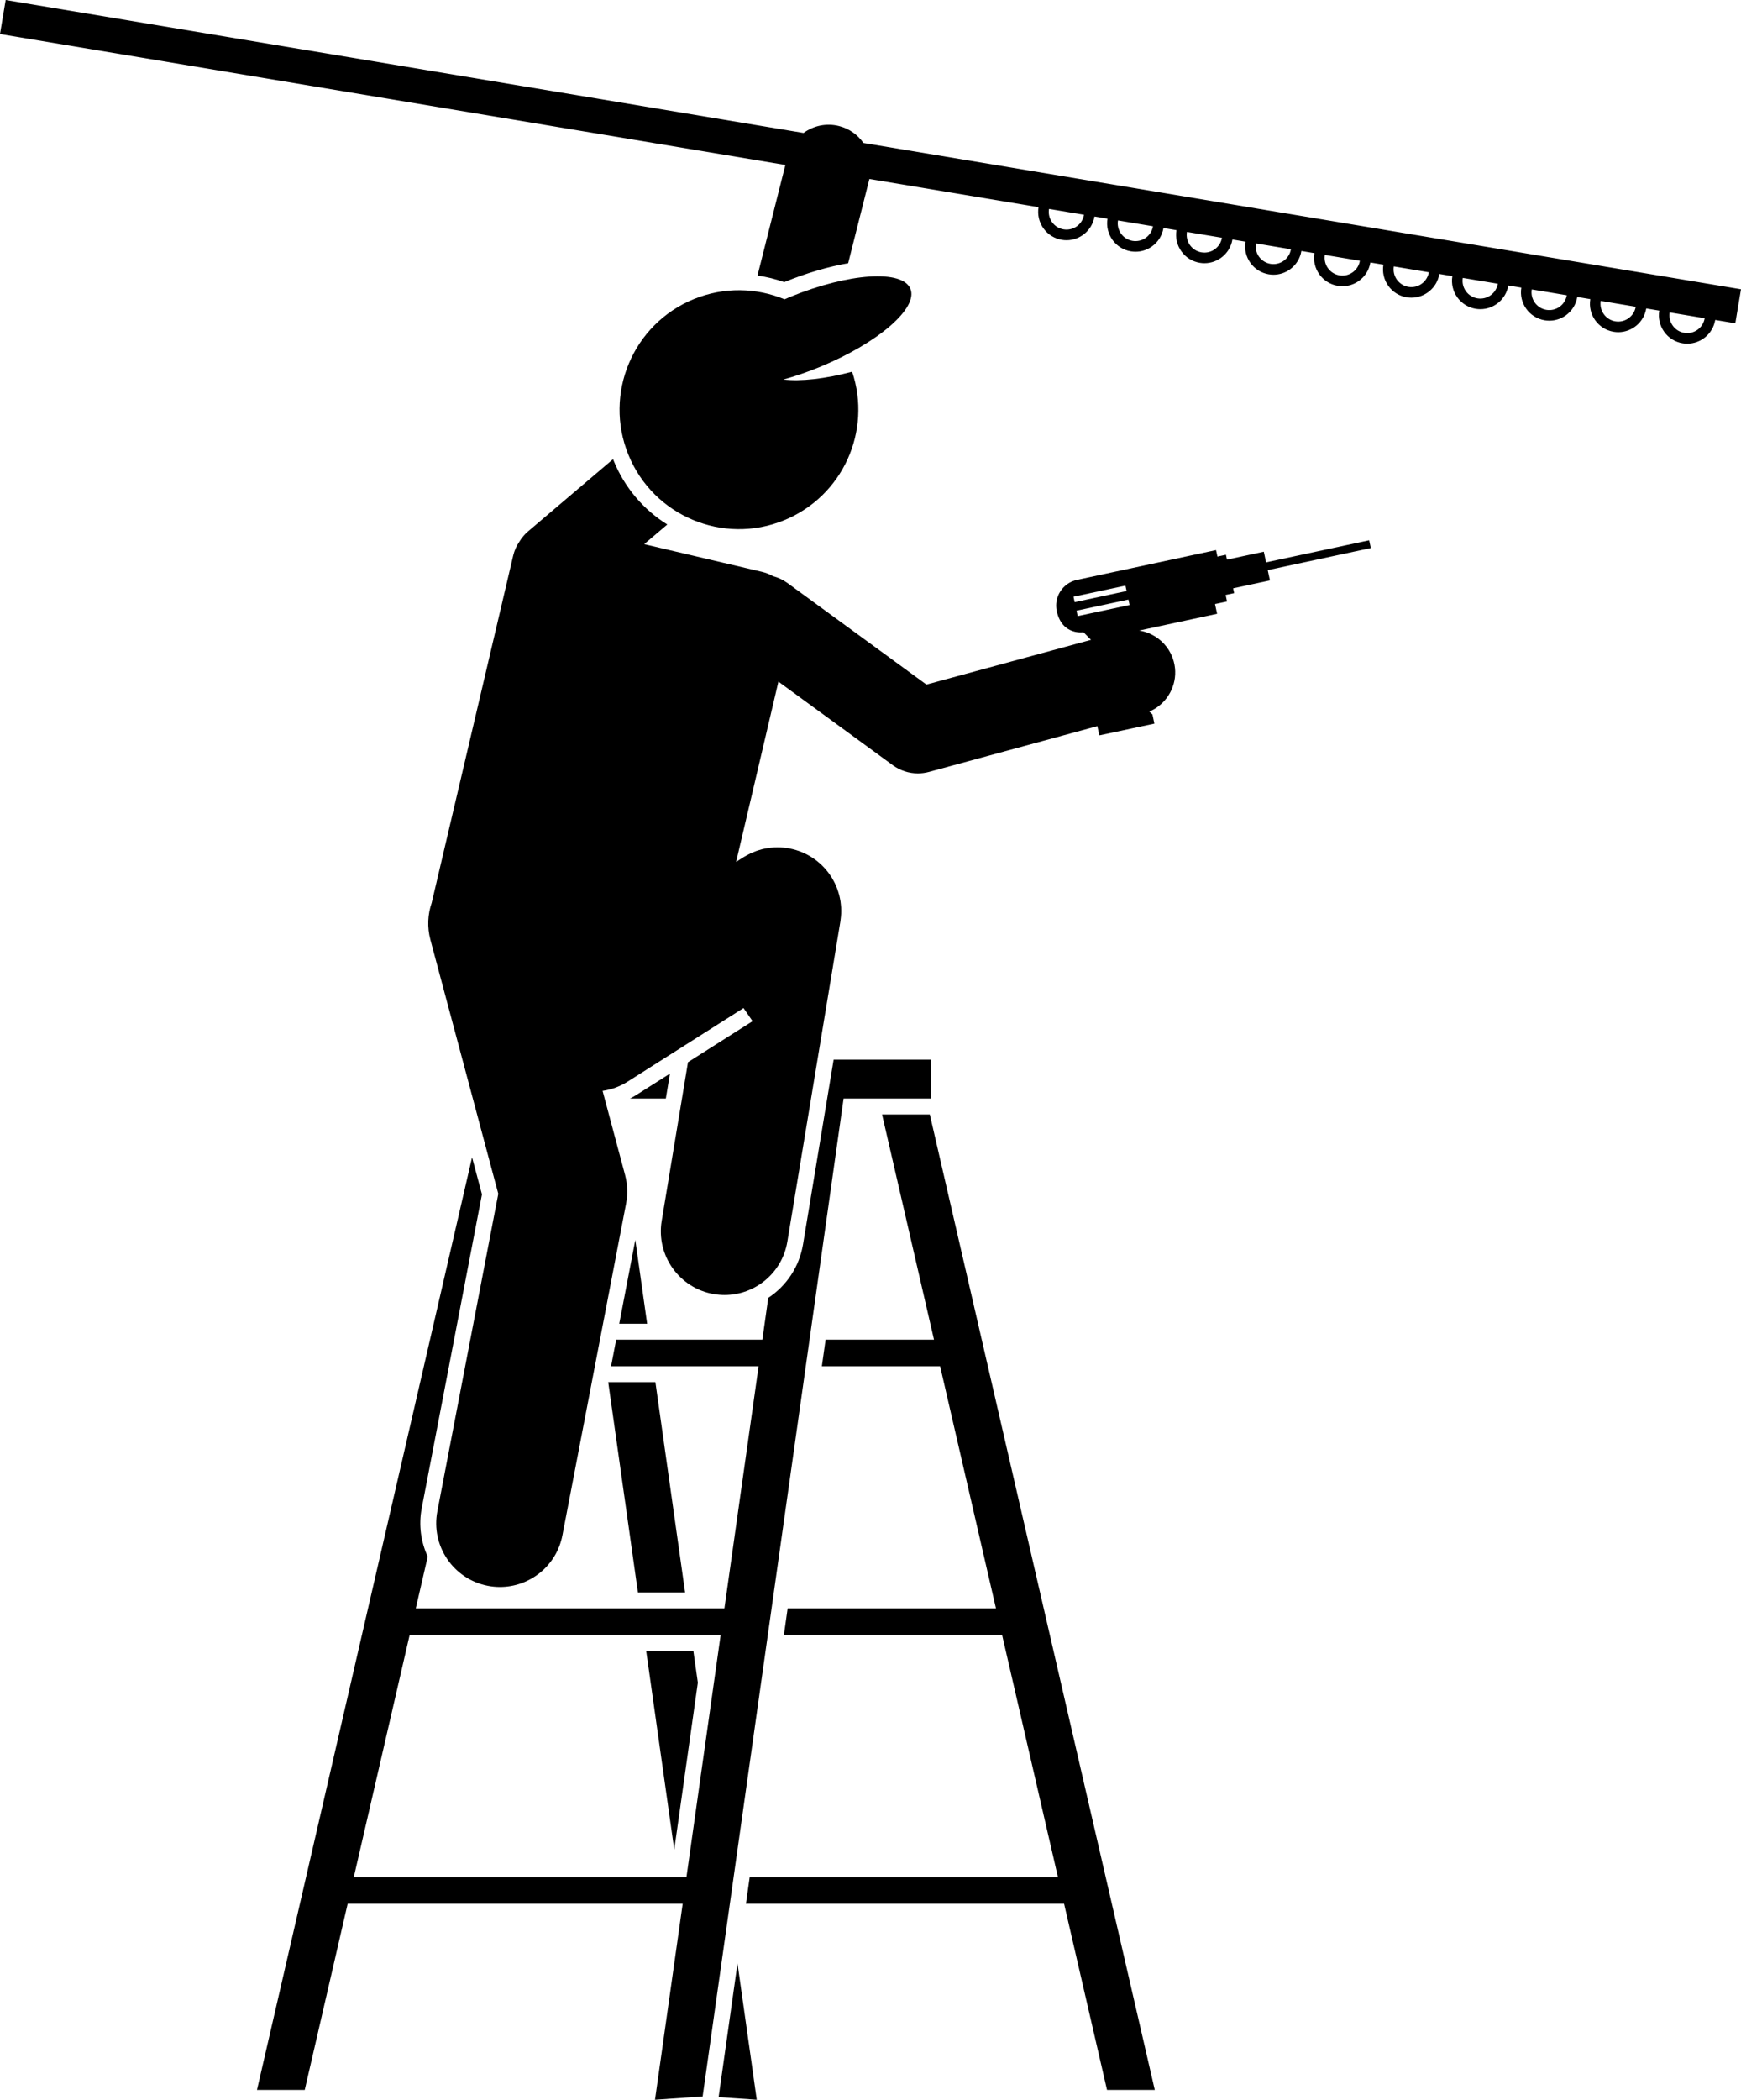
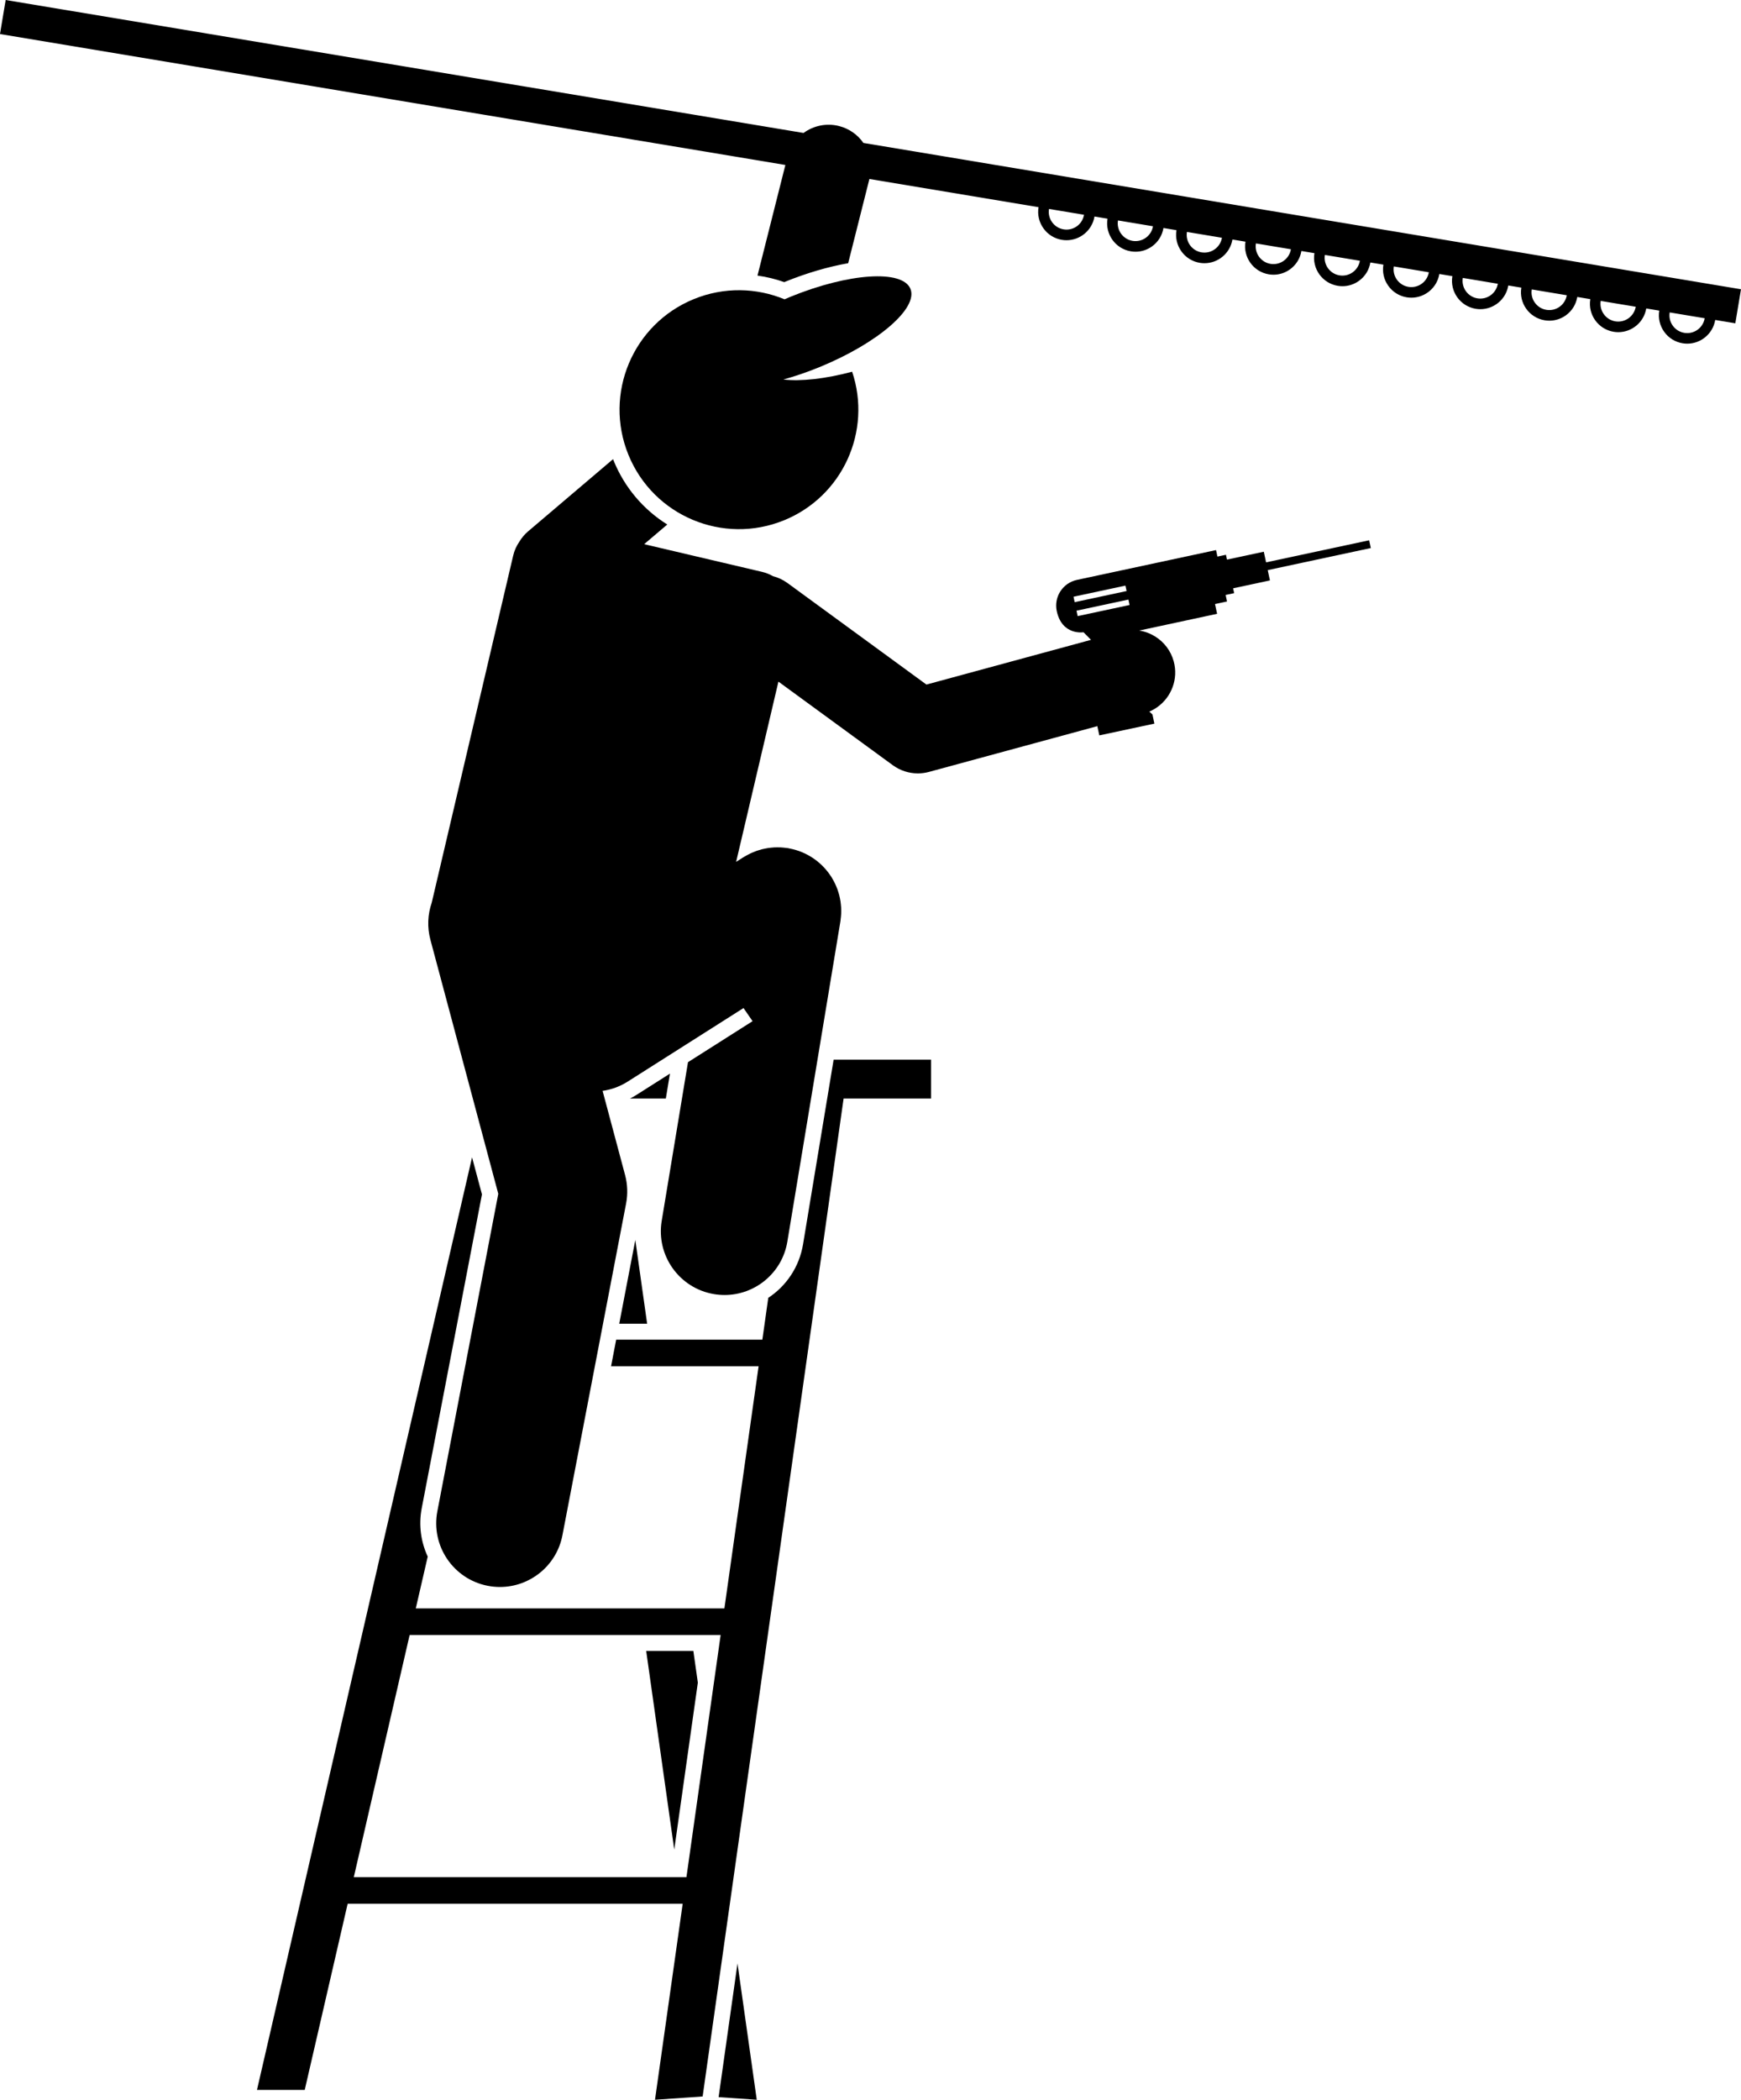
<svg xmlns="http://www.w3.org/2000/svg" height="395.5" preserveAspectRatio="xMidYMid meet" version="1.0" viewBox="0.0 0.0 328.1 395.5" width="328.1" zoomAndPan="magnify">
  <g id="change1_1">
    <path d="M147.826,53.127c4.138-1.69,8.288-2.9,12.015-3.546l4.002-15.867l31.876,5.312c-0.234,1.408,0.093,2.823,0.923,3.985 c0.829,1.162,2.062,1.93,3.47,2.165c0.296,0.049,0.591,0.073,0.882,0.073c2.563,0,4.832-1.855,5.268-4.465c0,0,0,0,0,0l2.455,0.409 c-0.484,2.906,1.485,5.665,4.393,6.149c0.297,0.05,0.595,0.074,0.89,0.074c1.104,0,2.178-0.342,3.095-0.997 c1.161-0.83,1.93-2.062,2.165-3.47l2.454,0.409c-0.234,1.408,0.093,2.823,0.923,3.985c0.829,1.162,2.063,1.93,3.471,2.165 c0.296,0.049,0.59,0.073,0.88,0.073c2.563,0,4.833-1.855,5.269-4.466c0,0,0,0,0,0l2.455,0.409 c-0.484,2.906,1.485,5.665,4.393,6.149c0.297,0.05,0.595,0.074,0.89,0.074c1.104,0,2.178-0.342,3.095-0.997 c1.161-0.83,1.931-2.062,2.165-3.47l2.455,0.409c-0.484,2.907,1.485,5.665,4.393,6.149c0.297,0.049,0.594,0.074,0.889,0.074 c1.104,0,2.179-0.342,3.096-0.997c1.161-0.83,1.93-2.063,2.164-3.47c0,0,0,0,0,0l2.455,0.409c-0.234,1.408,0.093,2.823,0.923,3.984 c0.829,1.162,2.062,1.931,3.47,2.165c0.296,0.049,0.59,0.073,0.881,0.073c2.563,0,4.833-1.855,5.269-4.466l2.455,0.409 c-0.484,2.907,1.485,5.665,4.393,6.149c0.296,0.049,0.59,0.073,0.881,0.073c2.563,0,4.833-1.855,5.269-4.466c0,0,0,0,0,0 l2.454,0.409v0c-0.483,2.907,1.487,5.665,4.394,6.149c0.297,0.05,0.595,0.074,0.89,0.074c1.104,0,2.178-0.342,3.095-0.997 c1.161-0.83,1.93-2.062,2.164-3.47c0,0,0,0,0,0l2.455,0.409c-0.484,2.907,1.485,5.665,4.393,6.149 c0.296,0.049,0.59,0.073,0.88,0.073c2.564,0,4.834-1.856,5.27-4.466c0,0,0,0,0,0l2.455,0.409c0,0,0,0,0,0 c-0.234,1.408,0.093,2.823,0.923,3.984c0.829,1.162,2.062,1.931,3.47,2.165c0.296,0.049,0.591,0.073,0.882,0.073 c2.563,0,4.832-1.855,5.268-4.466l3.788,0.631l1.068-6.412l-165.382-27.56c-1.063-1.526-2.655-2.695-4.6-3.186 c-2.402-0.606-4.827-0.053-6.683,1.305L1.068,0L0,6.412l148.007,24.664l-5.255,20.836c1.738,0.238,3.423,0.655,5.044,1.229 C147.806,53.136,147.816,53.131,147.826,53.127z M200.439,43.203c-0.881-0.147-1.651-0.628-2.171-1.354 c-0.519-0.727-0.724-1.612-0.577-2.493v0l6.597,1.099C203.984,42.273,202.264,43.508,200.439,43.203z M215.929,44.792 c-0.728,0.519-1.613,0.722-2.493,0.577c-1.818-0.303-3.051-2.029-2.748-3.848v0l6.597,1.099 C217.138,43.501,216.656,44.272,215.929,44.792z M226.433,47.535c-0.881-0.147-1.652-0.628-2.172-1.355 c-0.519-0.727-0.724-1.612-0.577-2.493v0l6.597,1.099C229.977,46.604,228.254,47.834,226.433,47.535z M241.922,49.123 c-0.728,0.519-1.613,0.722-2.493,0.577c-1.818-0.303-3.051-2.029-2.748-3.848c0,0,0,0,0,0l6.597,1.099 C243.131,47.833,242.649,48.604,241.922,49.123z M256.274,49.118c-0.146,0.881-0.628,1.652-1.354,2.171s-1.607,0.724-2.493,0.578 c-1.818-0.303-3.051-2.03-2.748-3.848L256.274,49.118C256.274,49.117,256.274,49.118,256.274,49.118z M265.422,54.032 c-0.881-0.147-1.651-0.628-2.171-1.354c-0.519-0.727-0.724-1.612-0.577-2.493c0,0,0,0,0,0l6.597,1.099 C268.967,53.102,267.251,54.335,265.422,54.032z M278.419,56.198c-1.818-0.303-3.051-2.03-2.748-3.848l6.597,1.099 C281.964,55.268,280.248,56.501,278.419,56.198z M295.264,55.615c-0.146,0.881-0.628,1.652-1.354,2.171 c-0.728,0.519-1.613,0.722-2.493,0.577c-1.818-0.303-3.052-2.029-2.749-3.848c0,0,0,0,0,0L295.264,55.615 C295.264,55.615,295.264,55.615,295.264,55.615z M304.412,60.529c-1.818-0.303-3.051-2.03-2.748-3.848l6.597,1.099 C307.957,59.6,306.224,60.827,304.412,60.529z M317.409,62.695c-0.881-0.147-1.651-0.628-2.171-1.354 c-0.519-0.727-0.724-1.612-0.577-2.493v0l6.597,1.099C320.955,61.765,319.236,63.002,317.409,62.695z" fill="inherit" />
-     <path d="M176.015 252.34L155.59 252.34 154.883 257.34 177.169 257.34 187.697 302.965 148.435 302.965 147.729 307.965 188.85 307.965 199.378 353.59 141.281 353.59 140.575 358.59 200.532 358.59 202.205 365.84 204.512 375.84 208.624 393.66 217.624 393.66 213.512 375.84 211.204 365.84 175.227 209.923 166.228 209.923z" fill="inherit" />
    <path d="M119.727 233.561L116.697 249.34 121.957 249.34z" fill="inherit" />
-     <path d="M129.111 299.965L123.511 260.34 114.622 260.34 120.222 299.965z" fill="inherit" />
    <path d="M131.511 316.944L130.666 310.965 121.776 310.965 127.066 348.397z" fill="inherit" />
-     <path d="M135.427 395.016L142.615 395.515 139.834 375.84 138.985 369.834z" fill="inherit" />
+     <path d="M135.427 395.016L142.615 395.515 139.834 375.84 138.985 369.834" fill="inherit" />
    <path d="M118.731,206.923h6.747l0.778-4.695l-6.345,4.027C119.528,206.499,119.132,206.717,118.731,206.923z" fill="inherit" />
    <path d="M57.427,393.66l8.092-35.07h63.136l-5.218,36.925l8.978-0.624l26.564-187.968h16.478v-7.333h-18.353l-5.766,34.786 c-0.71,4.28-3.162,7.857-6.555,10.086l-1.113,7.878h-23.16h-4.39l-0.96,5h5.35h22.453l-6.448,45.625h-8.005H78.355l2.252-9.761 c-1.276-2.753-1.746-5.908-1.132-9.108l11.352-59.121l-1.866-6.979L48.428,393.66H57.427z M77.201,307.965h51.31h7.298 l-6.448,45.625H66.673L77.201,307.965z" fill="inherit" />
    <path d="M81.114,177.022l12.789,47.842l-11.481,59.797c-1.249,6.509,3.014,12.798,9.522,14.048 c0.765,0.146,1.525,0.217,2.276,0.217c5.64,0,10.668-3.995,11.771-9.739l12-62.5c0.341-1.779,0.275-3.612-0.192-5.361 l-4.238-15.851c1.638-0.232,3.254-0.807,4.741-1.751l21.818-13.847l1.704,2.472l-12.17,7.724l-4.954,29.89 c-1.083,6.538,3.339,12.717,9.877,13.801c0.664,0.109,1.324,0.163,1.977,0.163c5.764,0,10.851-4.166,11.824-10.04l10-60.333 c0.013-0.079,0.015-0.157,0.027-0.236c0.031-0.209,0.052-0.419,0.072-0.63c0.017-0.188,0.035-0.376,0.043-0.563 c0.009-0.199,0.008-0.398,0.008-0.597c-0.001-0.197-0.001-0.394-0.012-0.589c-0.01-0.19-0.031-0.379-0.05-0.568 c-0.02-0.201-0.04-0.401-0.07-0.599c-0.028-0.186-0.068-0.37-0.105-0.556c-0.04-0.197-0.079-0.395-0.128-0.589 c-0.047-0.183-0.104-0.363-0.159-0.545c-0.059-0.193-0.118-0.387-0.187-0.576c-0.063-0.174-0.136-0.345-0.207-0.516 c-0.081-0.195-0.163-0.388-0.254-0.578c-0.077-0.16-0.161-0.317-0.245-0.474c-0.105-0.196-0.212-0.389-0.327-0.579 c-0.039-0.065-0.07-0.132-0.111-0.196c-0.056-0.089-0.122-0.168-0.18-0.254c-0.119-0.177-0.241-0.352-0.37-0.523 c-0.117-0.156-0.237-0.307-0.361-0.456c-0.122-0.147-0.248-0.291-0.377-0.432c-0.14-0.153-0.282-0.303-0.429-0.447 c-0.129-0.127-0.26-0.249-0.395-0.37c-0.155-0.14-0.312-0.277-0.474-0.408c-0.143-0.116-0.29-0.227-0.439-0.337 c-0.161-0.118-0.322-0.234-0.487-0.343c-0.165-0.109-0.334-0.212-0.505-0.314c-0.159-0.094-0.319-0.186-0.482-0.273 c-0.184-0.098-0.373-0.19-0.563-0.279c-0.162-0.075-0.324-0.148-0.489-0.216c-0.194-0.08-0.39-0.154-0.59-0.224 c-0.175-0.062-0.352-0.119-0.53-0.173c-0.192-0.058-0.385-0.111-0.581-0.159c-0.197-0.049-0.395-0.091-0.594-0.13 c-0.109-0.021-0.214-0.052-0.324-0.071c-0.08-0.013-0.158-0.015-0.237-0.027c-0.212-0.031-0.424-0.053-0.637-0.072 c-0.18-0.016-0.361-0.033-0.54-0.042c-0.216-0.01-0.433-0.009-0.65-0.008c-0.175,0.001-0.35,0.001-0.524,0.01 c-0.223,0.011-0.445,0.035-0.668,0.059c-0.163,0.018-0.327,0.033-0.488,0.057c-0.232,0.035-0.463,0.083-0.695,0.131 c-0.147,0.031-0.296,0.059-0.441,0.096c-0.237,0.059-0.471,0.132-0.706,0.207c-0.137,0.044-0.274,0.084-0.408,0.133 c-0.229,0.082-0.455,0.176-0.68,0.273c-0.137,0.059-0.274,0.116-0.408,0.179c-0.212,0.1-0.421,0.212-0.629,0.326 c-0.142,0.078-0.283,0.155-0.421,0.238c-0.085,0.051-0.174,0.093-0.258,0.146l-1.387,0.88l0.961-4.092l7.01-29.858l21.558,15.745 c1.385,1.011,3.04,1.54,4.719,1.54c0.701,0,1.406-0.092,2.097-0.28l30.079-8.17l1.65-0.448l0.371,1.739l10.377-2.215l-0.363-1.72 l-0.589-0.549c0.561-0.237,1.082-0.533,1.56-0.879c2.619-1.894,3.934-5.27,3.038-8.574c-0.554-2.04-1.854-3.674-3.521-4.704 c-0.907-0.56-1.921-0.941-2.989-1.105l14.684-3.155l-0.393-1.837l2.263-0.485l-0.262-1.225l1.607-0.344l-0.196-0.912l6.937-1.485 l-0.414-1.939l19.425-4.158l-0.313-1.461l-19.424,4.157l-0.429-2.005l-6.937,1.485l-0.195-0.913l-1.607,0.344l-0.262-1.225 l-26.213,5.617c-2.674,0.572-4.38,3.204-3.805,5.876c1.001,4.655,5.046,3.987,5.046,3.987l1.408,1.43l-1.89,0.513l-29.124,7.91 l-26.194-19.133c-0.843-0.615-1.766-1.035-2.718-1.281c-0.63-0.359-1.32-0.639-2.063-0.814l-22.221-5.218l4.359-3.702 c-4.437-2.772-8.013-6.896-10.092-11.986c-0.045-0.109-0.082-0.219-0.125-0.328l-16.001,13.592 c-0.681,0.579-1.235,1.25-1.672,1.976c-0.524,0.766-0.925,1.635-1.15,2.593l-13.554,57.727l-1.803,7.68 C80.606,172.226,80.476,174.636,81.114,177.022z M202.309,112.401l9.784-2.094l0.219,1.022l-9.784,2.095L202.309,112.401z M203.091,116.052l-0.22-1.022l9.785-2.094l0.219,1.022L203.091,116.052z" fill="inherit" />
    <path d="M147.77,97.998c11.054-4.516,16.572-16.816,12.819-27.978c-5.096,1.351-9.699,1.852-12.958,1.467 c2.166-0.602,4.435-1.368,6.75-2.313c10.992-4.49,18.691-11.102,17.194-14.765c-1.497-3.665-11.623-2.995-22.615,1.495 c-0.376,0.154-0.738,0.315-1.106,0.474c-5.282-2.184-11.392-2.371-17.102-0.038c-11.503,4.699-17.019,17.835-12.32,29.338 C123.132,97.183,136.267,102.697,147.77,97.998z" fill="inherit" />
  </g>
</svg>